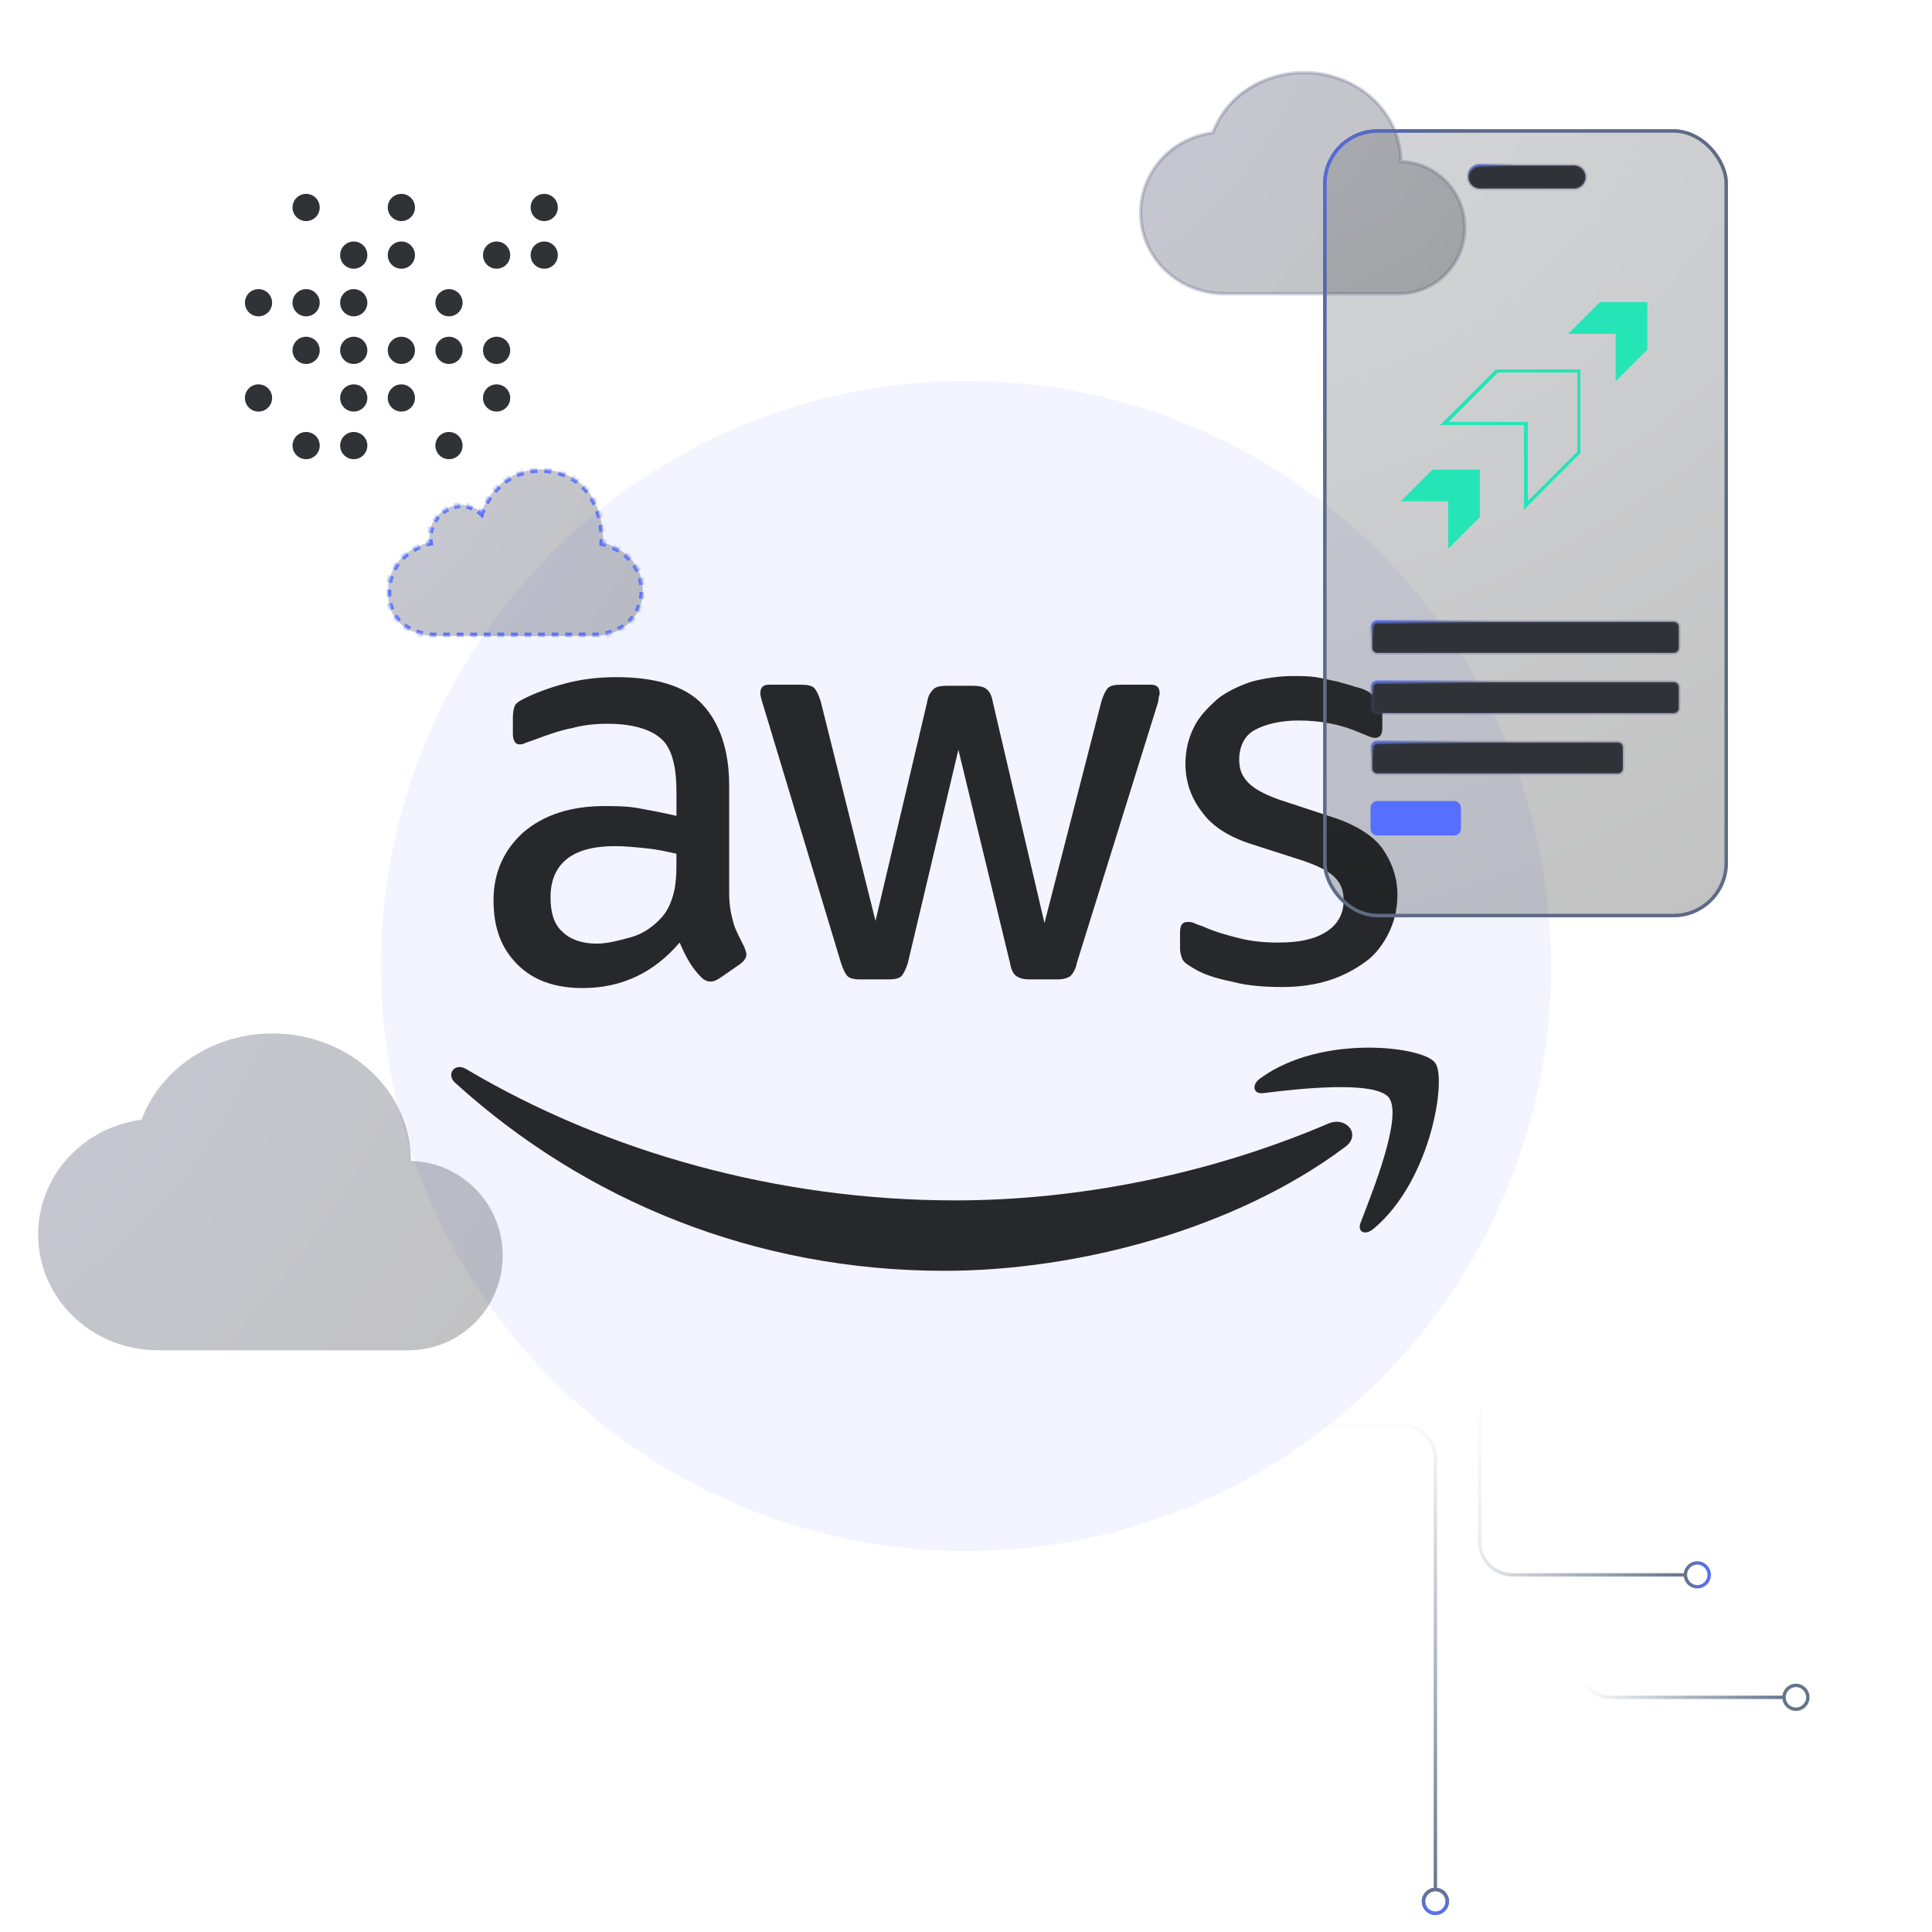
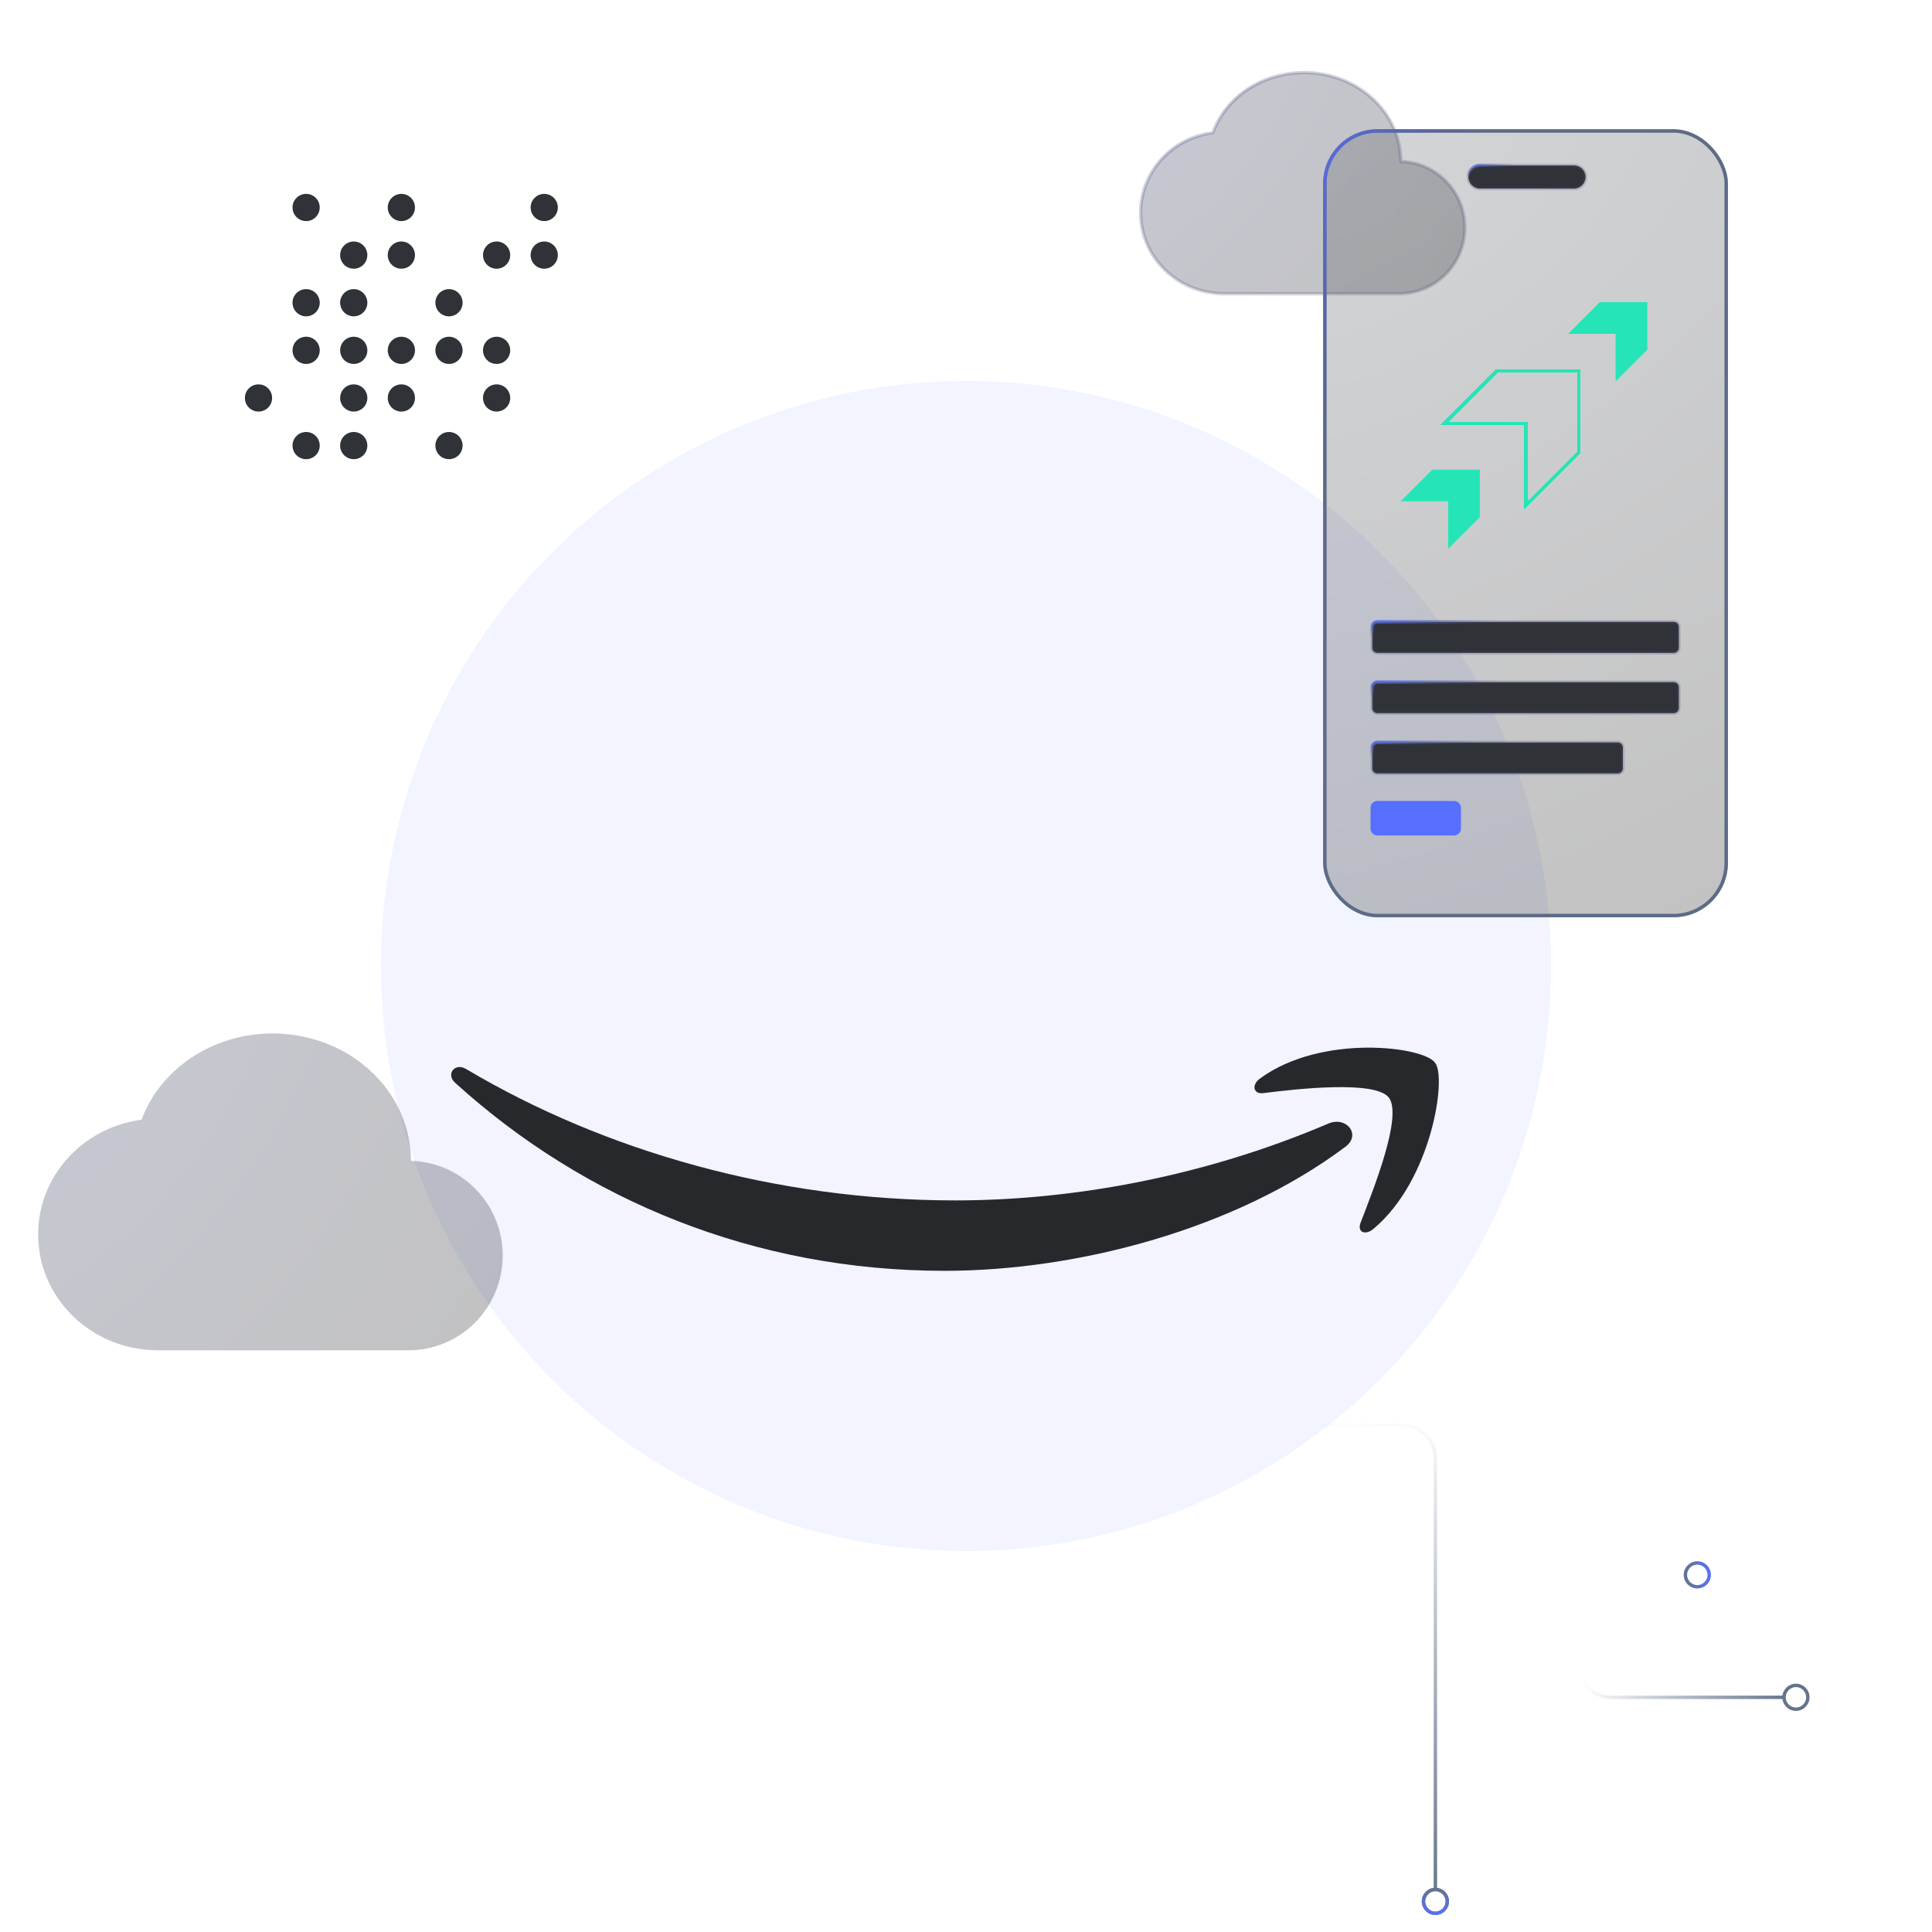
<svg xmlns="http://www.w3.org/2000/svg" width="568" height="568" viewBox="0 0 568 568" fill="none">
  <g clip-path="url(#clip0_72_183)">
    <g opacity="0.08" filter="url(#filter0_f_72_183)">
      <circle cx="284" cy="284" r="172" fill="#576FFF" />
    </g>
    <g clip-path="url(#clip1_72_183)">
-       <path d="M351.043 284.758C353.575 286.352 357.366 287.627 362.115 288.583C366.863 289.858 371.92 290.176 376.985 290.176C382.051 290.176 386.474 289.539 390.59 288.264C394.706 286.989 398.179 285.077 401.345 282.846C404.511 280.615 406.727 277.427 408.302 274.249C409.885 271.061 410.834 267.245 410.834 263.102C410.834 258.002 409.251 253.549 406.402 249.405C403.553 245.58 398.496 242.402 391.531 240.171L377.927 235.708C372.861 234.115 369.071 232.202 367.171 230.29C365.272 228.378 364.322 226.465 364.322 223.287C364.322 219.462 365.905 216.283 368.754 214.69C371.603 213.096 376.027 211.821 381.726 211.821C388.682 211.821 394.697 213.096 400.387 215.646C401.97 216.283 403.236 216.921 404.186 216.921C405.769 216.921 406.402 215.964 406.402 213.733V209.271C406.402 207.996 406.086 206.721 405.452 206.084C404.819 205.446 403.869 204.49 402.603 203.534C401.653 202.897 400.07 202.259 398.487 201.94C396.905 201.303 395.005 200.984 393.106 200.347C391.206 200.028 388.99 199.391 386.782 199.072C384.566 198.753 382.35 198.753 380.143 198.753C376.027 198.753 371.92 199.391 368.121 200.347C364.322 201.622 360.848 203.215 357.999 205.446C355.15 207.996 352.617 210.546 351.043 213.725C349.46 216.912 348.51 220.409 348.51 224.553C348.51 229.653 350.093 234.425 353.259 238.568C356.425 243.031 361.481 246.209 368.763 248.44L382.684 252.902C387.433 254.496 390.59 256.09 392.49 258.002C394.389 259.915 395.022 262.146 395.022 264.687C395.022 268.512 393.439 271.69 389.957 273.921C386.474 276.152 382.051 277.109 375.719 277.109C371.92 277.109 368.13 276.79 364.331 275.834C360.532 274.878 357.058 273.921 353.575 272.328C352.626 272.009 351.676 271.69 351.043 271.372C350.409 271.053 349.776 271.053 349.143 271.053C347.56 271.053 346.927 272.009 346.927 274.24V279.021C346.927 279.977 347.244 280.933 347.56 281.89C348.193 283.164 349.46 283.802 351.043 284.758ZM187.796 237.621C184.314 236.983 180.84 236.983 177.674 236.983C167.869 236.983 159.963 239.533 153.948 244.624C148.249 249.724 145.092 256.409 145.092 264.687C145.092 272.646 147.308 278.702 152.048 283.475C156.797 288.255 163.12 290.478 171.343 290.478C182.731 290.478 192.22 286.016 199.818 277.1C200.768 279.331 201.718 281.243 202.667 282.837C203.617 284.431 204.883 286.024 206.15 287.299C207.1 288.255 208.049 288.574 208.999 288.574C209.632 288.574 210.582 288.255 211.532 287.618L217.538 283.475C218.805 282.518 219.438 281.562 219.438 280.606C219.438 279.969 219.121 279.331 218.805 278.375C217.538 275.825 216.272 273.594 215.639 271.372C215.006 269.14 214.372 266.272 214.372 262.774V230.927C214.372 220.418 211.523 212.458 206.466 207.04C201.401 201.622 192.545 199.08 181.157 199.08C175.775 199.08 170.718 199.718 165.969 200.993C161.22 202.268 157.113 203.861 153.948 205.455C152.681 206.093 151.732 206.73 151.415 207.367C151.098 208.005 150.782 209.28 150.782 210.873V215.654C150.782 217.567 151.415 218.842 152.681 218.842C152.998 218.842 153.631 218.842 154.264 218.523C154.897 218.204 156.164 217.885 157.747 217.248C161.229 215.973 164.703 214.698 168.185 214.061C171.668 213.105 175.142 212.786 178.624 212.786C185.897 212.786 191.279 214.379 194.445 217.248C197.611 220.117 198.877 225.526 198.877 232.857V239.86C194.753 238.896 191.279 238.258 187.796 237.621ZM198.868 254.823C198.868 258.011 198.552 260.871 197.919 263.102C197.285 265.333 196.336 267.564 194.753 269.468C192.22 272.336 189.054 274.567 185.58 275.515C182.098 276.471 178.624 277.427 175.458 277.427C171.026 277.427 167.552 276.152 165.336 273.921C162.803 271.69 161.854 268.184 161.854 263.731C161.854 258.95 163.437 255.134 166.602 252.584C169.768 250.034 174.508 248.759 180.84 248.759C183.689 248.759 186.847 249.078 190.013 249.396C193.178 249.715 196.019 250.353 198.868 250.99V254.823ZM247.271 283.164C247.905 285.077 248.538 286.352 249.171 286.989C249.804 287.627 251.07 287.945 252.97 287.945H261.193C263.092 287.945 264.358 287.627 264.992 286.989C265.625 286.352 266.258 285.077 266.891 283.164L281.762 220.418L296.95 283.164C297.266 285.077 297.899 286.352 298.849 286.989C299.799 287.627 301.065 287.945 302.648 287.945H310.871C312.454 287.945 313.72 287.627 314.67 286.989C315.303 286.352 316.253 285.077 316.569 283.164L339.979 207.996C340.296 207.04 340.612 206.084 340.612 205.446C340.612 204.809 340.929 204.49 340.929 203.853C340.929 202.259 340.296 201.303 338.396 201.303H329.541C327.641 201.303 326.375 201.622 325.742 202.259C325.108 202.897 324.475 204.172 323.842 206.084L307.072 271.372L291.884 206.403C291.568 204.49 290.934 203.215 289.985 202.578C289.352 201.94 287.769 201.622 286.186 201.622H278.28C276.38 201.622 275.114 201.94 274.481 202.578C273.847 203.215 272.898 204.172 272.581 206.403L257.394 270.743L241.256 206.084C240.623 204.172 239.99 202.897 239.357 202.259C238.724 201.622 237.457 201.303 235.558 201.303H226.069C224.486 201.303 223.536 201.94 223.536 203.853C223.536 204.49 223.853 205.765 224.486 207.678C224.495 207.686 247.271 283.164 247.271 283.164Z" fill="#27282B" />
      <path d="M390.582 330.302C354.833 345.592 316.236 352.914 280.804 352.914C228.602 352.914 177.991 338.58 137.177 314.374C133.695 312.143 130.854 315.968 134.012 318.517C171.976 352.914 221.953 373.614 277.638 373.614C317.185 373.614 363.372 361.193 395.322 337.305C400.396 333.808 395.964 328.071 390.582 330.302Z" fill="#27282B" />
      <path d="M370.657 316.924C367.808 318.836 368.441 321.705 371.29 321.386C381.412 320.111 404.189 317.561 408.305 322.661C412.421 328.079 403.873 349.417 400.082 359.289C398.816 362.157 401.349 363.432 403.881 361.201C420.968 346.867 425.392 316.614 421.909 312.47C418.744 307.689 388.694 303.865 370.657 316.924Z" fill="#27282B" />
    </g>
    <g clip-path="url(#clip2_72_183)">
      <path d="M67.332 305.727C80.96 301.586 95.984 304.336 106.817 313.028C115.422 319.907 120.401 329.703 120.798 339.972L120.817 341.288L121.382 341.307C135.661 341.971 147.103 353.481 147.767 367.816L147.792 369.126C147.792 384.07 136.09 396.269 121.376 396.952L120.072 396.983H46.33L44.951 396.934C26.699 396.251 11.942 382.04 11.24 364.259L11.209 362.918C11.209 345.864 24.122 331.814 40.91 329.288L41.617 329.188L42.052 328.064C46.168 318.007 54.816 310.023 65.824 306.224L67.338 305.727H67.332Z" fill="url(#paint0_radial_72_183)" fill-opacity="0.25" />
    </g>
    <g clip-path="url(#clip3_72_183)">
      <path d="M374.507 22.655C384.019 19.765 394.506 21.684 402.067 27.751C408.073 32.552 411.549 39.39 411.826 46.558L411.839 47.476L412.233 47.489C422.2 47.953 430.186 55.987 430.65 65.993L430.667 66.907C430.667 77.337 422.499 85.852 412.229 86.329L411.319 86.351H359.848L358.886 86.316C346.146 85.839 335.845 75.92 335.356 63.51L335.334 62.574C335.334 50.67 344.347 40.864 356.065 39.1L356.559 39.031L356.862 38.246C359.735 31.226 365.771 25.654 373.454 23.002L374.512 22.655H374.507Z" fill="url(#paint1_radial_72_183)" fill-opacity="0.25" stroke="url(#paint2_linear_72_183)" stroke-linecap="round" stroke-linejoin="round" />
    </g>
    <g filter="url(#filter1_b_72_183)">
      <rect x="389" y="38" width="119" height="231.67" rx="16" fill="url(#paint3_radial_72_183)" fill-opacity="0.25" />
      <rect x="389.5" y="38.5" width="118" height="230.67" rx="15.5" stroke="#64748B" />
    </g>
    <g filter="url(#filter2_b_72_183)">
      <rect x="389.5" y="38.5" width="118" height="230.67" rx="15.5" stroke="url(#paint4_linear_72_183)" />
    </g>
    <path d="M431.699 52.041C431.699 50.163 433.222 48.641 435.099 48.641H462.746C464.624 48.641 466.146 50.163 466.146 52.041C466.146 53.919 464.624 55.441 462.746 55.441H435.099C433.222 55.441 431.699 53.919 431.699 52.041Z" fill="#2F3237" stroke="url(#paint5_linear_72_183)" />
    <path d="M403.426 202.043C403.426 201.214 404.097 200.543 404.926 200.543H492.075C492.903 200.543 493.575 201.214 493.575 202.043V208.17C493.575 208.999 492.903 209.67 492.075 209.67H404.926C404.097 209.67 403.426 208.999 403.426 208.17V202.043Z" fill="#2F3237" stroke="url(#paint6_linear_72_183)" />
    <path d="M403.426 184.319C403.426 183.491 404.097 182.819 404.926 182.819H492.075C492.903 182.819 493.575 183.491 493.575 184.319V190.447C493.575 191.275 492.903 191.947 492.075 191.947H404.926C404.097 191.947 403.426 191.275 403.426 190.447V184.319Z" fill="#2F3237" stroke="url(#paint7_linear_72_183)" />
    <path d="M403.426 219.766C403.426 218.938 404.097 218.266 404.926 218.266H475.617C476.446 218.266 477.117 218.938 477.117 219.766V225.894C477.117 226.722 476.446 227.394 475.617 227.394H404.926C404.097 227.394 403.426 226.722 403.426 225.894V219.766Z" fill="#2F3237" stroke="url(#paint8_linear_72_183)" />
    <path d="M402.926 237.489C402.926 236.385 403.821 235.489 404.926 235.489H427.511C428.615 235.489 429.511 236.385 429.511 237.489V243.617C429.511 244.722 428.615 245.617 427.511 245.617H404.926C403.821 245.617 402.926 244.722 402.926 243.617V237.489Z" fill="#576FFF" />
    <g filter="url(#filter3_d_72_183)">
      <path d="M464.102 129.034L448.63 144.505L448.63 121.005L448.63 120.505L448.13 120.505L424.631 120.505L440.102 105.034L464.102 105.034L464.102 129.034Z" stroke="#25E5B7" shape-rendering="crispEdges" />
    </g>
    <g filter="url(#filter4_d_72_183)">
      <path d="M461.021 94.15L470.331 84.84L484.296 84.84L484.296 98.805L474.986 108.115L474.986 94.15L461.021 94.15Z" fill="#25E5B7" />
    </g>
    <g filter="url(#filter5_d_72_183)">
      <path d="M411.787 143.384L421.097 134.075L435.061 134.075L435.061 148.039L425.752 157.349L425.752 143.384L411.787 143.384Z" fill="#25E5B7" />
    </g>
    <circle cx="90" cy="61" r="4" fill="#2F3237" />
    <circle cx="118" cy="61" r="4" fill="#2F3237" />
    <circle cx="160" cy="61" r="4" fill="#2F3237" />
-     <circle cx="76" cy="89" r="4" fill="#2F3237" />
    <circle cx="90" cy="89" r="4" fill="#2F3237" />
    <circle cx="76" cy="117" r="4" fill="#2F3237" />
    <circle cx="104" cy="89" r="4" fill="#2F3237" />
    <circle cx="90" cy="103" r="4" fill="#2F3237" />
    <circle cx="90" cy="131" r="4" fill="#2F3237" />
    <circle cx="132" cy="89" r="4" fill="#2F3237" />
    <circle cx="104" cy="75" r="4" fill="#2F3237" />
    <circle cx="104" cy="103" r="4" fill="#2F3237" />
    <circle cx="104" cy="117" r="4" fill="#2F3237" />
    <circle cx="104" cy="131" r="4" fill="#2F3237" />
    <circle cx="118" cy="75" r="4" fill="#2F3237" />
    <circle cx="118" cy="103" r="4" fill="#2F3237" />
    <circle cx="118" cy="117" r="4" fill="#2F3237" />
    <circle cx="132" cy="103" r="4" fill="#2F3237" />
    <circle cx="132" cy="131" r="4" fill="#2F3237" />
    <circle cx="146" cy="75" r="4" fill="#2F3237" />
    <circle cx="146" cy="103" r="4" fill="#2F3237" />
    <circle cx="146" cy="117" r="4" fill="#2F3237" />
    <circle cx="160" cy="75" r="4" fill="#2F3237" />
    <path d="M464 466L464 489.29C464 494.653 468.347 499 473.71 499L524 499" stroke="url(#paint9_linear_72_183)" stroke-linecap="round" />
    <circle cx="4" cy="4" r="3.5" transform="matrix(4.37114e-08 -1 -1 -4.37114e-08 532 503)" stroke="#64748B" />
-     <path d="M435 397L435 453.29C435 458.653 439.347 463 444.71 463L495 463" stroke="url(#paint10_linear_72_183)" stroke-linecap="round" />
    <circle cx="4" cy="4" r="3.5" transform="matrix(4.37114e-08 -1 -1 -4.37114e-08 503 467)" stroke="url(#paint11_linear_72_183)" />
    <path d="M389 419H412.29C417.653 419 422 423.347 422 428.71V555" stroke="url(#paint12_linear_72_183)" stroke-linecap="round" />
    <circle cx="422" cy="559" r="3.5" transform="rotate(180 422 559)" stroke="#64748B" />
    <circle cx="422" cy="559" r="3.5" transform="rotate(180 422 559)" stroke="url(#paint13_linear_72_183)" />
-     <path d="M175.152 187C175.152 187 187.262 187.013 188.962 175.124C189.772 162.122 177.256 159.56 177.256 159.56C177.256 159.56 178.679 140.313 161.106 138.118C146.045 136.575 141.461 150.62 141.461 150.62C141.461 150.62 136.924 146.244 130.77 149.819C125.261 153.231 126.236 159.478 126.236 159.478C126.236 159.478 114 161.865 114 174.377C114.274 186.875 127.289 187 127.289 187" fill="url(#paint14_radial_72_183)" fill-opacity="0.25" />
    <mask id="path-49-inside-1_72_183" fill="white">
-       <path d="M175.152 187C175.152 187 187.262 187.013 188.962 175.124C189.772 162.122 177.256 159.56 177.256 159.56C177.256 159.56 178.679 140.313 161.106 138.118C146.045 136.575 141.461 150.62 141.461 150.62C141.461 150.62 136.924 146.244 130.77 149.819C125.261 153.231 126.236 159.478 126.236 159.478C126.236 159.478 114 161.865 114 174.377C114.274 186.875 127.289 187 127.289 187" />
-     </mask>
+       </mask>
    <path d="M175.152 187L175.152 186.5H175.152V187ZM188.962 175.124L189.457 175.194L189.46 175.175L189.461 175.155L188.962 175.124ZM177.256 159.56L176.757 159.523L176.724 159.961L177.155 160.05L177.256 159.56ZM161.106 138.118L161.168 137.622L161.157 137.621L161.106 138.118ZM141.461 150.62L141.114 150.98L141.689 151.534L141.937 150.775L141.461 150.62ZM130.77 149.819L130.519 149.386L130.507 149.394L130.77 149.819ZM126.236 159.478L126.331 159.969L126.804 159.877L126.73 159.401L126.236 159.478ZM114 174.377H113.5L113.5 174.388L114 174.377ZM127.289 187L127.284 187.5H127.289V187ZM175.152 186.5H174.154V187.5H175.152V186.5ZM172.16 186.5H170.166V187.5H172.16V186.5ZM168.172 186.5H166.177V187.5H168.172V186.5ZM164.183 186.5H162.189V187.5H164.183V186.5ZM160.194 186.5H158.2V187.5H160.194V186.5ZM156.206 186.5H154.212V187.5H156.206V186.5ZM152.217 186.5H150.223V187.5H152.217V186.5ZM148.229 186.5H146.234V187.5H148.229V186.5ZM144.24 186.5H142.246V187.5H144.24V186.5ZM140.252 186.5H138.257V187.5H140.252V186.5ZM136.263 186.5H134.269V187.5H136.263V186.5ZM132.274 186.5H130.28V187.5H132.274V186.5ZM128.286 186.5H127.289V187.5H128.286V186.5ZM127.289 187C127.293 186.5 127.294 186.5 127.294 186.5C127.294 186.5 127.294 186.5 127.294 186.5C127.294 186.5 127.294 186.5 127.294 186.5C127.294 186.5 127.294 186.5 127.294 186.5C127.294 186.5 127.294 186.5 127.294 186.5C127.293 186.5 127.293 186.5 127.292 186.5C127.29 186.5 127.286 186.5 127.281 186.5C127.271 186.5 127.256 186.499 127.235 186.499C127.193 186.497 127.13 186.495 127.047 186.49C126.881 186.481 126.637 186.464 126.33 186.431L126.222 187.425C126.548 187.46 126.81 187.479 126.992 187.489C127.083 187.494 127.155 187.497 127.204 187.498C127.228 187.499 127.248 187.499 127.261 187.5C127.268 187.5 127.273 187.5 127.277 187.5C127.279 187.5 127.28 187.5 127.281 187.5C127.282 187.5 127.283 187.5 127.283 187.5C127.283 187.5 127.283 187.5 127.283 187.5C127.284 187.5 127.284 187.5 127.284 187.5C127.284 187.5 127.284 187.5 127.284 187.5C127.284 187.5 127.284 187.5 127.289 187ZM124.367 186.101C123.777 185.967 123.133 185.788 122.464 185.551L122.129 186.493C122.84 186.745 123.523 186.934 124.145 187.076L124.367 186.101ZM120.651 184.768C120.085 184.475 119.522 184.134 118.981 183.736L118.389 184.541C118.976 184.973 119.584 185.342 120.192 185.656L120.651 184.768ZM117.516 182.445C117.083 181.988 116.68 181.48 116.317 180.914L115.475 181.453C115.873 182.074 116.315 182.632 116.789 183.133L117.516 182.445ZM115.423 179.179C115.191 178.605 114.995 177.984 114.844 177.311L113.868 177.53C114.031 178.255 114.243 178.929 114.496 179.555L115.423 179.179ZM114.551 175.36C114.525 175.038 114.507 174.707 114.5 174.366L113.5 174.388C113.508 174.749 113.526 175.1 113.554 175.442L114.551 175.36ZM114.5 174.377C114.5 174.029 114.51 173.689 114.529 173.358L113.53 173.301C113.51 173.652 113.5 174.011 113.5 174.377H114.5ZM114.769 171.344C114.897 170.653 115.068 170.003 115.274 169.392L114.327 169.072C114.105 169.728 113.922 170.424 113.785 171.162L114.769 171.344ZM116.062 167.536C116.382 166.92 116.74 166.352 117.125 165.828L116.32 165.236C115.905 165.8 115.519 166.412 115.175 167.075L116.062 167.536ZM118.439 164.299C118.93 163.805 119.443 163.364 119.962 162.97L119.356 162.174C118.805 162.593 118.257 163.065 117.73 163.593L118.439 164.299ZM121.651 161.846C122.286 161.478 122.902 161.175 123.467 160.928L123.067 160.012C122.471 160.272 121.821 160.592 121.15 160.981L121.651 161.846ZM125.376 160.221C125.679 160.129 125.921 160.065 126.086 160.025C126.169 160.005 126.232 159.99 126.273 159.981C126.294 159.977 126.309 159.974 126.319 159.972C126.324 159.971 126.328 159.97 126.33 159.97C126.331 159.969 126.331 159.969 126.332 159.969C126.332 159.969 126.332 159.969 126.332 159.969C126.332 159.969 126.332 159.969 126.332 159.969C126.332 159.969 126.331 159.969 126.331 159.969C126.331 159.969 126.331 159.969 126.331 159.969C126.331 159.969 126.331 159.969 126.236 159.478C126.14 158.988 126.14 158.988 126.14 158.988C126.14 158.988 126.14 158.988 126.14 158.988C126.14 158.988 126.14 158.988 126.139 158.988C126.139 158.988 126.139 158.988 126.139 158.988C126.139 158.988 126.138 158.988 126.137 158.988C126.136 158.988 126.135 158.989 126.133 158.989C126.129 158.99 126.124 158.991 126.117 158.992C126.103 158.995 126.084 158.999 126.06 159.004C126.01 159.015 125.939 159.031 125.849 159.054C125.667 159.098 125.407 159.166 125.085 159.265L125.376 160.221ZM126.236 159.478C126.73 159.401 126.73 159.401 126.73 159.401C126.73 159.401 126.73 159.402 126.73 159.402C126.73 159.402 126.73 159.402 126.73 159.402C126.73 159.402 126.73 159.402 126.73 159.402C126.73 159.402 126.73 159.402 126.73 159.402C126.73 159.402 126.73 159.402 126.73 159.401C126.729 159.399 126.729 159.396 126.728 159.392C126.727 159.384 126.725 159.37 126.723 159.352C126.718 159.315 126.712 159.258 126.705 159.183C126.691 159.034 126.675 158.813 126.671 158.536L125.671 158.553C125.676 158.858 125.693 159.104 125.709 159.276C125.717 159.362 125.725 159.43 125.731 159.477C125.734 159.5 125.736 159.519 125.738 159.532C125.739 159.539 125.74 159.544 125.74 159.548C125.741 159.55 125.741 159.551 125.741 159.553C125.741 159.553 125.741 159.554 125.741 159.554C125.741 159.555 125.741 159.555 125.741 159.555C125.741 159.555 125.741 159.555 125.742 159.555C125.742 159.555 125.742 159.555 125.742 159.555C125.742 159.555 125.742 159.555 126.236 159.478ZM126.792 156.745C126.875 156.205 127.007 155.616 127.214 155.008L126.267 154.686C126.039 155.356 125.894 156.004 125.804 156.594L126.792 156.745ZM127.946 153.387C128.228 152.898 128.57 152.414 128.985 151.949L128.239 151.284C127.776 151.802 127.394 152.342 127.08 152.887L127.946 153.387ZM130.294 150.749C130.525 150.575 130.771 150.406 131.034 150.244L130.507 149.394C130.219 149.572 129.948 149.758 129.692 149.95L130.294 150.749ZM131.022 150.251C131.297 150.091 131.568 149.948 131.835 149.821L131.404 148.918C131.112 149.058 130.817 149.213 130.519 149.386L131.022 150.251ZM133.538 149.191C134.163 149.027 134.758 148.943 135.321 148.921L135.28 147.921C134.647 147.947 133.979 148.041 133.284 148.224L133.538 149.191ZM137.113 149.05C137.754 149.17 138.334 149.358 138.84 149.572L139.229 148.651C138.665 148.413 138.017 148.202 137.297 148.067L137.113 149.05ZM140.428 150.441C140.657 150.6 140.832 150.738 140.949 150.835C141.007 150.884 141.05 150.922 141.078 150.947C141.092 150.959 141.102 150.968 141.108 150.974C141.111 150.977 141.113 150.979 141.114 150.98C141.115 150.98 141.115 150.981 141.115 150.981C141.115 150.981 141.115 150.981 141.115 150.98C141.115 150.98 141.115 150.98 141.115 150.98C141.115 150.98 141.115 150.98 141.115 150.98C141.115 150.98 141.114 150.98 141.114 150.98C141.114 150.98 141.114 150.98 141.461 150.62C141.809 150.26 141.809 150.26 141.809 150.26C141.808 150.26 141.808 150.26 141.808 150.26C141.808 150.26 141.808 150.26 141.808 150.26C141.808 150.26 141.808 150.259 141.808 150.259C141.807 150.259 141.807 150.259 141.806 150.258C141.805 150.257 141.804 150.256 141.803 150.254C141.799 150.251 141.795 150.248 141.79 150.243C141.78 150.233 141.766 150.22 141.747 150.203C141.71 150.17 141.657 150.124 141.589 150.067C141.452 149.953 141.253 149.796 140.996 149.619L140.428 150.441ZM141.461 150.62C141.937 150.775 141.937 150.775 141.937 150.775C141.937 150.775 141.937 150.775 141.937 150.775C141.937 150.775 141.937 150.775 141.937 150.775C141.937 150.775 141.937 150.775 141.937 150.776C141.937 150.776 141.937 150.775 141.937 150.775C141.937 150.775 141.937 150.774 141.937 150.773C141.938 150.771 141.939 150.768 141.941 150.763C141.944 150.754 141.949 150.739 141.956 150.718C141.97 150.678 141.992 150.617 142.022 150.537C142.082 150.377 142.175 150.142 142.303 149.847L141.385 149.449C141.25 149.76 141.151 150.011 141.086 150.186C141.053 150.273 141.029 150.341 141.012 150.388C141.004 150.412 140.998 150.43 140.993 150.443C140.991 150.45 140.99 150.455 140.988 150.458C140.988 150.46 140.987 150.462 140.987 150.463C140.987 150.463 140.987 150.464 140.986 150.464C140.986 150.464 140.986 150.464 140.986 150.465C140.986 150.465 140.986 150.465 140.986 150.465C140.986 150.465 140.986 150.465 140.986 150.465C140.986 150.465 140.986 150.465 141.461 150.62ZM143.214 148.014C143.516 147.475 143.876 146.886 144.3 146.274L143.478 145.705C143.034 146.345 142.657 146.962 142.342 147.526L143.214 148.014ZM145.548 144.646C145.973 144.146 146.44 143.647 146.952 143.161L146.264 142.436C145.724 142.948 145.233 143.474 144.786 143.998L145.548 144.646ZM148.511 141.841C149.04 141.444 149.605 141.067 150.21 140.718L149.711 139.852C149.069 140.221 148.47 140.621 147.91 141.042L148.511 141.841ZM152.033 139.815C152.64 139.56 153.281 139.335 153.955 139.147L153.686 138.183C152.971 138.383 152.291 138.622 151.646 138.893L152.033 139.815ZM155.949 138.717C156.597 138.617 157.272 138.549 157.977 138.518L157.934 137.519C157.193 137.551 156.481 137.623 155.796 137.728L155.949 138.717ZM160.026 138.534C160.363 138.553 160.706 138.58 161.055 138.616L161.157 137.621C160.793 137.584 160.435 137.555 160.082 137.535L160.026 138.534ZM161.044 138.615C161.399 138.659 161.746 138.71 162.085 138.769L162.254 137.783C161.9 137.722 161.538 137.669 161.168 137.622L161.044 138.615ZM164.106 139.218C164.8 139.411 165.455 139.634 166.074 139.885L166.45 138.958C165.795 138.692 165.103 138.457 164.373 138.255L164.106 139.218ZM167.933 140.775C168.551 141.122 169.125 141.499 169.66 141.901L170.261 141.102C169.691 140.673 169.079 140.271 168.421 139.903L167.933 140.775ZM171.219 143.249C171.716 143.742 172.17 144.26 172.583 144.795L173.374 144.184C172.935 143.616 172.453 143.065 171.923 142.539L171.219 143.249ZM173.743 146.506C174.101 147.111 174.418 147.727 174.698 148.347L175.61 147.935C175.315 147.284 174.981 146.635 174.603 145.996L173.743 146.506ZM175.458 150.283C175.687 150.962 175.878 151.634 176.036 152.287L177.008 152.052C176.844 151.373 176.645 150.672 176.406 149.964L175.458 150.283ZM176.444 154.334C176.563 155.084 176.642 155.785 176.694 156.414L177.69 156.332C177.637 155.68 177.555 154.954 177.432 154.177L176.444 154.334ZM176.783 158.507C176.784 158.833 176.777 159.09 176.77 159.264C176.767 159.351 176.763 159.417 176.761 159.461C176.76 159.482 176.759 159.499 176.758 159.509C176.757 159.514 176.757 159.518 176.757 159.521C176.757 159.522 176.757 159.522 176.757 159.523C176.757 159.523 176.757 159.523 176.757 159.523C176.757 159.523 176.757 159.523 176.757 159.523C176.757 159.523 176.757 159.523 176.757 159.523C176.757 159.523 176.757 159.523 176.757 159.523C176.757 159.523 176.757 159.523 177.256 159.56C177.754 159.597 177.754 159.597 177.754 159.597C177.754 159.597 177.754 159.597 177.754 159.597C177.754 159.597 177.754 159.596 177.754 159.596C177.754 159.596 177.754 159.596 177.754 159.596C177.754 159.596 177.754 159.595 177.754 159.595C177.754 159.594 177.755 159.592 177.755 159.59C177.755 159.587 177.755 159.581 177.756 159.575C177.757 159.562 177.758 159.542 177.759 159.518C177.762 159.468 177.766 159.396 177.769 159.303C177.777 159.117 177.784 158.847 177.783 158.505L176.783 158.507ZM177.256 159.56C177.155 160.05 177.155 160.05 177.155 160.05C177.155 160.05 177.155 160.05 177.155 160.05C177.155 160.05 177.155 160.05 177.155 160.05C177.155 160.05 177.155 160.05 177.155 160.05C177.155 160.05 177.155 160.05 177.155 160.05C177.155 160.05 177.156 160.05 177.157 160.05C177.159 160.05 177.163 160.051 177.168 160.052C177.178 160.054 177.193 160.058 177.214 160.063C177.257 160.072 177.321 160.088 177.405 160.109C177.572 160.152 177.818 160.219 178.125 160.317L178.428 159.364C178.101 159.26 177.837 159.187 177.652 159.14C177.56 159.117 177.488 159.099 177.438 159.088C177.412 159.082 177.393 159.078 177.379 159.075C177.372 159.073 177.367 159.072 177.363 159.072C177.361 159.071 177.36 159.071 177.358 159.071C177.358 159.07 177.357 159.07 177.357 159.07C177.357 159.07 177.356 159.07 177.356 159.07C177.356 159.07 177.356 159.07 177.356 159.07C177.356 159.07 177.356 159.07 177.356 159.07C177.356 159.07 177.356 159.07 177.256 159.56ZM180.057 161.065C180.629 161.326 181.249 161.646 181.885 162.035L182.407 161.182C181.732 160.77 181.076 160.431 180.472 160.155L180.057 161.065ZM183.572 163.224C184.086 163.641 184.592 164.108 185.071 164.63L185.807 163.953C185.292 163.392 184.751 162.892 184.202 162.447L183.572 163.224ZM186.333 166.243C186.697 166.793 187.029 167.39 187.318 168.037L188.231 167.629C187.919 166.931 187.561 166.286 187.168 165.692L186.333 166.243ZM188.002 169.97C188.172 170.602 188.303 171.274 188.388 171.988L189.381 171.87C189.29 171.109 189.15 170.39 188.968 169.711L188.002 169.97ZM188.5 174.053C188.497 174.391 188.485 174.738 188.463 175.093L189.461 175.155C189.485 174.782 189.497 174.417 189.5 174.06L188.5 174.053ZM188.467 175.053C188.42 175.381 188.365 175.699 188.303 176.008L189.283 176.207C189.349 175.879 189.408 175.541 189.457 175.194L188.467 175.053ZM187.801 177.869C187.584 178.502 187.332 179.088 187.051 179.629L187.938 180.09C188.243 179.504 188.515 178.872 188.747 178.193L187.801 177.869ZM186.036 181.25C185.643 181.777 185.218 182.252 184.773 182.678L185.465 183.4C185.949 182.937 186.41 182.421 186.838 181.848L186.036 181.25ZM183.292 183.887C182.749 184.263 182.194 184.585 181.639 184.861L182.085 185.756C182.679 185.461 183.276 185.114 183.861 184.709L183.292 183.887ZM179.861 185.606C179.204 185.834 178.574 186.004 178.001 186.131L178.216 187.107C178.823 186.973 179.49 186.793 180.189 186.551L179.861 185.606ZM176.089 186.44C175.79 186.471 175.552 186.486 175.391 186.493C175.31 186.497 175.249 186.498 175.208 186.499C175.188 186.5 175.173 186.5 175.164 186.5C175.159 186.5 175.156 186.5 175.154 186.5C175.153 186.5 175.152 186.5 175.152 186.5C175.152 186.5 175.152 186.5 175.152 186.5C175.152 186.5 175.152 186.5 175.152 186.5C175.152 186.5 175.152 186.5 175.152 186.5C175.152 186.5 175.152 186.5 175.152 186.5C175.152 186.5 175.152 186.5 175.152 187C175.151 187.5 175.151 187.5 175.151 187.5C175.151 187.5 175.151 187.5 175.151 187.5C175.151 187.5 175.151 187.5 175.151 187.5C175.152 187.5 175.152 187.5 175.152 187.5C175.152 187.5 175.153 187.5 175.153 187.5C175.155 187.5 175.156 187.5 175.158 187.5C175.162 187.5 175.167 187.5 175.174 187.5C175.187 187.5 175.205 187.499 175.23 187.499C175.278 187.498 175.347 187.496 175.436 187.492C175.614 187.484 175.871 187.468 176.19 187.435L176.089 186.44ZM175.152 187L175.153 186H175.152V187ZM188.962 175.124L189.952 175.265L189.958 175.226L189.96 175.186L188.962 175.124ZM177.256 159.56L176.258 159.486L176.193 160.363L177.055 160.54L177.256 159.56ZM161.106 138.118L161.23 137.126L161.219 137.125L161.208 137.124L161.106 138.118ZM141.461 150.62L140.767 151.34L141.917 152.449L142.412 150.93L141.461 150.62ZM130.77 149.819L130.268 148.954L130.256 148.961L130.244 148.969L130.77 149.819ZM126.236 159.478L126.427 160.46L127.372 160.276L127.224 159.324L126.236 159.478ZM114 174.377H113V174.388L113 174.399L114 174.377ZM127.289 187L127.279 188H127.289V187ZM175.152 186H174.154V188H175.152V186ZM172.16 186H170.166V188H172.16V186ZM168.172 186H166.177V188H168.172V186ZM164.183 186H162.189V188H164.183V186ZM160.194 186H158.2V188H160.194V186ZM156.206 186H154.212V188H156.206V186ZM152.217 186H150.223V188H152.217V186ZM148.229 186H146.234V188H148.229V186ZM144.24 186H142.246V188H144.24V186ZM140.252 186H138.257V188H140.252V186ZM136.263 186H134.269V188H136.263V186ZM132.274 186H130.28V188H132.274V186ZM128.286 186H127.289V188H128.286V186ZM127.289 187C127.298 186 127.298 186 127.298 186C127.298 186 127.299 186 127.299 186C127.299 186 127.299 186 127.299 186C127.299 186 127.299 186 127.299 186C127.3 186 127.3 186 127.3 186C127.3 186 127.3 186 127.299 186C127.298 186 127.295 186 127.291 186C127.283 186 127.269 185.999 127.25 185.999C127.212 185.998 127.153 185.995 127.074 185.991C126.916 185.982 126.681 185.966 126.384 185.934L126.169 187.922C126.504 187.958 126.775 187.978 126.965 187.988C127.06 187.993 127.135 187.996 127.188 187.998C127.215 187.999 127.236 187.999 127.251 188C127.259 188 127.265 188 127.269 188C127.272 188 127.274 188 127.275 188C127.276 188 127.277 188 127.277 188C127.278 188 127.278 188 127.278 188C127.278 188 127.279 188 127.279 188C127.279 188 127.279 188 127.279 188C127.279 188 127.279 188 127.289 187ZM124.478 185.613C123.905 185.483 123.279 185.31 122.632 185.08L121.962 186.964C122.693 187.224 123.395 187.418 124.035 187.563L124.478 185.613ZM120.881 184.324C120.335 184.042 119.795 183.714 119.278 183.333L118.092 184.944C118.703 185.393 119.333 185.775 119.962 186.101L120.881 184.324ZM117.879 182.101C117.467 181.667 117.083 181.183 116.739 180.645L115.054 181.723C115.469 182.372 115.932 182.954 116.426 183.477L117.879 182.101ZM115.887 178.992C115.664 178.443 115.477 177.848 115.332 177.202L113.38 177.639C113.549 178.39 113.769 179.09 114.033 179.743L115.887 178.992ZM115.049 175.319C115.024 175.008 115.007 174.687 115 174.355L113 174.399C113.008 174.769 113.027 175.13 113.056 175.482L115.049 175.319ZM115 174.377C115 174.039 115.009 173.708 115.028 173.386L113.031 173.273C113.011 173.633 113 174.001 113 174.377H115ZM115.26 171.435C115.384 170.767 115.549 170.14 115.748 169.552L113.853 168.912C113.624 169.591 113.435 170.31 113.294 171.071L115.26 171.435ZM116.506 167.766C116.813 167.174 117.157 166.628 117.528 166.124L115.917 164.939C115.487 165.523 115.088 166.157 114.731 166.845L116.506 167.766ZM118.793 164.652C119.267 164.176 119.762 163.749 120.264 163.368L119.054 161.776C118.485 162.208 117.92 162.694 117.376 163.24L118.793 164.652ZM121.902 162.279C122.519 161.921 123.117 161.627 123.667 161.387L122.867 159.554C122.256 159.82 121.589 160.149 120.899 160.549L121.902 162.279ZM125.521 160.7C125.815 160.61 126.048 160.549 126.205 160.511C126.283 160.492 126.342 160.478 126.38 160.47C126.399 160.466 126.412 160.463 126.42 160.461C126.424 160.46 126.427 160.46 126.428 160.46C126.429 160.46 126.429 160.46 126.429 160.46C126.428 160.46 126.428 160.46 126.428 160.46C126.428 160.46 126.428 160.46 126.428 160.46C126.428 160.46 126.427 160.46 126.427 160.46C126.427 160.46 126.427 160.46 126.427 160.46C126.427 160.46 126.427 160.46 126.236 159.478C126.044 158.497 126.044 158.497 126.044 158.497C126.044 158.497 126.044 158.497 126.044 158.497C126.044 158.497 126.044 158.497 126.043 158.497C126.043 158.497 126.043 158.497 126.043 158.497C126.042 158.497 126.041 158.497 126.04 158.498C126.039 158.498 126.037 158.498 126.034 158.499C126.03 158.5 126.023 158.501 126.016 158.503C126 158.506 125.979 158.51 125.953 158.516C125.9 158.528 125.825 158.545 125.73 158.568C125.54 158.614 125.271 158.685 124.939 158.786L125.521 160.7ZM126.236 159.478C127.224 159.324 127.224 159.324 127.224 159.325C127.224 159.325 127.224 159.325 127.224 159.325C127.224 159.325 127.224 159.325 127.224 159.325C127.224 159.325 127.224 159.326 127.224 159.326C127.224 159.326 127.224 159.327 127.224 159.327C127.224 159.327 127.224 159.327 127.224 159.327C127.224 159.327 127.224 159.325 127.223 159.322C127.223 159.316 127.221 159.305 127.219 159.289C127.215 159.258 127.209 159.206 127.203 159.137C127.19 158.999 127.175 158.791 127.171 158.527L125.171 158.562C125.176 158.881 125.194 159.139 125.211 159.323C125.22 159.414 125.228 159.487 125.235 159.539C125.238 159.565 125.241 159.586 125.243 159.602C125.244 159.61 125.245 159.616 125.246 159.621C125.246 159.624 125.247 159.626 125.247 159.628C125.247 159.629 125.247 159.63 125.247 159.63C125.247 159.631 125.247 159.631 125.247 159.632C125.247 159.632 125.247 159.632 125.247 159.632C125.247 159.632 125.247 159.632 125.247 159.632C125.247 159.632 125.248 159.632 126.236 159.478ZM127.286 156.821C127.365 156.305 127.491 155.745 127.687 155.169L125.794 154.525C125.555 155.227 125.403 155.903 125.309 156.519L127.286 156.821ZM128.379 153.637C128.645 153.176 128.967 152.72 129.358 152.282L127.866 150.951C127.379 151.496 126.977 152.065 126.647 152.637L128.379 153.637ZM130.594 151.149C130.813 150.984 131.047 150.823 131.297 150.669L130.244 148.969C129.943 149.155 129.66 149.349 129.392 149.551L130.594 151.149ZM131.273 150.683C131.536 150.53 131.796 150.394 132.05 150.272L131.189 148.467C130.885 148.612 130.578 148.774 130.268 148.954L131.273 150.683ZM133.666 149.675C134.254 149.52 134.814 149.442 135.341 149.42L135.26 147.422C134.591 147.449 133.888 147.548 133.157 147.74L133.666 149.675ZM137.022 149.542C137.623 149.654 138.168 149.831 138.646 150.033L139.423 148.19C138.83 147.94 138.148 147.718 137.389 147.576L137.022 149.542ZM140.143 150.853C140.359 151.002 140.523 151.131 140.629 151.219C140.682 151.263 140.72 151.297 140.744 151.318C140.755 151.329 140.763 151.336 140.767 151.34C140.769 151.342 140.77 151.343 140.77 151.343C140.77 151.343 140.77 151.342 140.769 151.342C140.769 151.342 140.769 151.341 140.769 151.341C140.768 151.341 140.768 151.341 140.768 151.34C140.768 151.34 140.768 151.34 140.768 151.34C140.768 151.34 140.767 151.34 140.767 151.34C140.767 151.34 140.767 151.34 141.461 150.62C142.156 149.9 142.156 149.9 142.156 149.9C142.156 149.9 142.155 149.9 142.155 149.9C142.155 149.9 142.155 149.9 142.155 149.9C142.155 149.899 142.154 149.899 142.154 149.899C142.153 149.898 142.153 149.897 142.152 149.897C142.15 149.895 142.149 149.894 142.147 149.892C142.143 149.888 142.137 149.883 142.131 149.877C142.119 149.866 142.102 149.85 142.082 149.832C142.04 149.795 141.983 149.744 141.909 149.683C141.762 149.56 141.551 149.394 141.28 149.207L140.143 150.853ZM141.461 150.62C142.412 150.93 142.412 150.93 142.412 150.93C142.412 150.93 142.412 150.931 142.412 150.931C142.412 150.931 142.412 150.931 142.412 150.931C142.412 150.931 142.412 150.931 142.412 150.931C142.412 150.931 142.412 150.932 142.412 150.932C142.412 150.932 142.412 150.931 142.412 150.931C142.412 150.93 142.413 150.927 142.415 150.923C142.417 150.915 142.422 150.902 142.428 150.884C142.441 150.847 142.462 150.789 142.49 150.713C142.548 150.56 142.637 150.333 142.761 150.046L140.927 149.25C140.788 149.57 140.686 149.828 140.618 150.01C140.584 150.101 140.558 150.173 140.54 150.223C140.531 150.249 140.525 150.269 140.52 150.283C140.517 150.29 140.515 150.296 140.514 150.301C140.513 150.303 140.512 150.305 140.512 150.306C140.512 150.307 140.511 150.308 140.511 150.308C140.511 150.309 140.511 150.309 140.511 150.309C140.511 150.309 140.511 150.309 140.511 150.31C140.511 150.31 140.511 150.31 140.511 150.31C140.511 150.31 140.511 150.31 141.461 150.62ZM143.651 148.258C143.946 147.732 144.297 147.156 144.711 146.558L143.066 145.42C142.613 146.075 142.228 146.705 141.905 147.281L143.651 148.258ZM145.929 144.97C146.343 144.483 146.798 143.996 147.296 143.524L145.919 142.073C145.366 142.599 144.862 143.137 144.405 143.675L145.929 144.97ZM148.811 142.241C149.325 141.855 149.874 141.489 150.459 141.152L149.461 139.419C148.801 139.799 148.185 140.21 147.61 140.642L148.811 142.241ZM152.226 140.276C152.815 140.029 153.436 139.811 154.09 139.628L153.551 137.702C152.816 137.908 152.116 138.153 151.452 138.432L152.226 140.276ZM156.025 139.211C156.655 139.113 157.312 139.048 157.999 139.018L157.912 137.02C157.153 137.053 156.423 137.126 155.719 137.234L156.025 139.211ZM159.997 139.033C160.327 139.052 160.662 139.078 161.004 139.113L161.208 137.124C160.836 137.086 160.47 137.057 160.11 137.036L159.997 139.033ZM160.982 139.111C161.33 139.154 161.669 139.204 162.001 139.261L162.339 137.29C161.977 137.228 161.607 137.173 161.23 137.126L160.982 139.111ZM163.972 139.7C164.649 139.887 165.286 140.105 165.887 140.348L166.637 138.494C165.964 138.222 165.255 137.98 164.506 137.773L163.972 139.7ZM167.688 141.211C168.287 141.547 168.843 141.911 169.359 142.3L170.562 140.702C169.974 140.26 169.343 139.846 168.666 139.467L167.688 141.211ZM170.867 143.604C171.348 144.081 171.787 144.582 172.187 145.101L173.77 143.878C173.318 143.293 172.821 142.726 172.275 142.184L170.867 143.604ZM173.313 146.761C173.661 147.349 173.969 147.948 174.243 148.553L176.065 147.729C175.764 147.062 175.422 146.397 175.033 145.741L173.313 146.761ZM174.985 150.443C175.209 151.107 175.395 151.764 175.55 152.405L177.494 151.935C177.326 151.242 177.124 150.528 176.88 149.804L174.985 150.443ZM175.95 154.412C176.067 155.148 176.145 155.837 176.195 156.455L178.189 156.292C178.134 155.628 178.051 154.89 177.925 154.099L175.95 154.412ZM176.283 158.507C176.284 158.827 176.277 159.077 176.27 159.244C176.267 159.328 176.264 159.391 176.262 159.432C176.26 159.453 176.259 159.467 176.259 159.476C176.259 159.481 176.258 159.484 176.258 159.486C176.258 159.486 176.258 159.487 176.258 159.487C176.258 159.487 176.258 159.487 176.258 159.487C176.258 159.487 176.258 159.487 176.258 159.487C176.258 159.486 176.258 159.486 176.258 159.486C176.258 159.486 176.258 159.486 176.258 159.486C176.258 159.486 176.258 159.486 177.256 159.56C178.253 159.634 178.253 159.634 178.253 159.633C178.253 159.633 178.253 159.633 178.253 159.633C178.253 159.633 178.253 159.633 178.253 159.633C178.253 159.633 178.253 159.633 178.253 159.632C178.253 159.632 178.253 159.631 178.253 159.63C178.253 159.629 178.253 159.627 178.253 159.625C178.254 159.621 178.254 159.615 178.255 159.608C178.256 159.593 178.257 159.572 178.258 159.546C178.261 159.494 178.265 159.419 178.269 159.322C178.276 159.13 178.284 158.853 178.283 158.505L176.283 158.507ZM177.256 159.56C177.055 160.54 177.055 160.54 177.055 160.539C177.055 160.539 177.055 160.539 177.055 160.539C177.055 160.539 177.054 160.539 177.054 160.539C177.054 160.539 177.054 160.539 177.054 160.539C177.054 160.539 177.053 160.539 177.053 160.539C177.053 160.539 177.053 160.539 177.054 160.539C177.055 160.54 177.058 160.54 177.062 160.541C177.07 160.543 177.084 160.546 177.103 160.55C177.141 160.559 177.201 160.573 177.281 160.594C177.44 160.634 177.677 160.699 177.974 160.794L178.579 158.887C178.243 158.78 177.969 158.705 177.776 158.656C177.679 158.631 177.603 158.613 177.549 158.601C177.522 158.594 177.501 158.59 177.485 158.586C177.477 158.585 177.471 158.583 177.466 158.582C177.464 158.582 177.462 158.581 177.46 158.581C177.459 158.581 177.458 158.581 177.458 158.581C177.457 158.58 177.457 158.58 177.457 158.58C177.457 158.58 177.457 158.58 177.456 158.58C177.456 158.58 177.456 158.58 177.456 158.58C177.456 158.58 177.456 158.58 177.256 159.56ZM179.849 161.52C180.405 161.774 181.007 162.085 181.624 162.462L182.668 160.756C181.974 160.332 181.3 159.984 180.68 159.7L179.849 161.52ZM183.257 163.613C183.754 164.015 184.241 164.466 184.702 164.968L186.176 163.615C185.643 163.035 185.083 162.518 184.517 162.059L183.257 163.613ZM185.916 166.518C186.265 167.047 186.584 167.62 186.862 168.241L188.688 167.425C188.364 166.701 187.992 166.032 187.585 165.416L185.916 166.518ZM187.519 170.099C187.683 170.708 187.809 171.356 187.891 172.047L189.877 171.811C189.784 171.027 189.639 170.284 189.451 169.581L187.519 170.099ZM188 174.049C187.997 174.378 187.986 174.716 187.964 175.061L189.96 175.186C189.984 174.804 189.997 174.429 190 174.063L188 174.049ZM187.972 174.982C187.927 175.301 187.873 175.61 187.813 175.909L189.773 176.306C189.841 175.968 189.901 175.621 189.952 175.265L187.972 174.982ZM187.328 177.706C187.119 178.317 186.877 178.879 186.607 179.399L188.382 180.32C188.698 179.712 188.98 179.058 189.22 178.355L187.328 177.706ZM185.636 180.951C185.259 181.455 184.853 181.909 184.427 182.317L185.811 183.761C186.314 183.279 186.793 182.743 187.238 182.147L185.636 180.951ZM183.007 183.476C182.486 183.837 181.951 184.147 181.416 184.414L182.308 186.204C182.921 185.899 183.54 185.54 184.146 185.119L183.007 183.476ZM179.697 185.134C179.06 185.355 178.45 185.52 177.893 185.643L178.324 187.596C178.948 187.458 179.634 187.273 180.353 187.023L179.697 185.134ZM176.039 185.943C175.749 185.972 175.521 185.986 175.368 185.993C175.292 185.997 175.234 185.999 175.198 185.999C175.179 186 175.166 186 175.159 186C175.155 186 175.153 186 175.152 186C175.151 186 175.151 186 175.151 186C175.151 186 175.151 186 175.152 186C175.152 186 175.152 186 175.152 186C175.152 186 175.152 186 175.152 186C175.152 186 175.152 186 175.152 186C175.153 186 175.153 186 175.152 187C175.15 188 175.151 188 175.151 188C175.151 188 175.151 188 175.151 188C175.151 188 175.151 188 175.151 188C175.151 188 175.152 188 175.152 188C175.153 188 175.153 188 175.154 188C175.156 188 175.158 188 175.16 188C175.165 188 175.171 188 175.178 188C175.193 188 175.214 187.999 175.24 187.999C175.292 187.998 175.366 187.996 175.459 187.991C175.645 187.983 175.911 187.966 176.24 187.933L176.039 185.943Z" fill="#576FFF" mask="url(#path-49-inside-1_72_183)" />
  </g>
  <defs>
    <filter id="filter0_f_72_183" x="-48" y="-48" width="664" height="664" filterUnits="userSpaceOnUse" color-interpolation-filters="sRGB">
      <feFlood flood-opacity="0" result="BackgroundImageFix" />
      <feBlend mode="normal" in="SourceGraphic" in2="BackgroundImageFix" result="shape" />
      <feGaussianBlur stdDeviation="80" result="effect1_foregroundBlur_72_183" />
    </filter>
    <filter id="filter1_b_72_183" x="369" y="18" width="159" height="271.67" filterUnits="userSpaceOnUse" color-interpolation-filters="sRGB">
      <feFlood flood-opacity="0" result="BackgroundImageFix" />
      <feGaussianBlur in="BackgroundImageFix" stdDeviation="10" />
      <feComposite in2="SourceAlpha" operator="in" result="effect1_backgroundBlur_72_183" />
      <feBlend mode="normal" in="SourceGraphic" in2="effect1_backgroundBlur_72_183" result="shape" />
    </filter>
    <filter id="filter2_b_72_183" x="379" y="28" width="139" height="251.67" filterUnits="userSpaceOnUse" color-interpolation-filters="sRGB">
      <feFlood flood-opacity="0" result="BackgroundImageFix" />
      <feGaussianBlur in="BackgroundImageFix" stdDeviation="5" />
      <feComposite in2="SourceAlpha" operator="in" result="effect1_backgroundBlur_72_183" />
      <feBlend mode="normal" in="SourceGraphic" in2="effect1_backgroundBlur_72_183" result="shape" />
    </filter>
    <filter id="filter3_d_72_183" x="391.424" y="76.534" width="105.178" height="105.178" filterUnits="userSpaceOnUse" color-interpolation-filters="sRGB">
      <feFlood flood-opacity="0" result="BackgroundImageFix" />
      <feColorMatrix in="SourceAlpha" type="matrix" values="0 0 0 0 0 0 0 0 0 0 0 0 0 0 0 0 0 0 127 0" result="hardAlpha" />
      <feOffset dy="4" />
      <feGaussianBlur stdDeviation="16" />
      <feComposite in2="hardAlpha" operator="out" />
      <feColorMatrix type="matrix" values="0 0 0 0 0.145 0 0 0 0 0.898 0 0 0 0 0.718 0 0 0 1 0" />
      <feBlend mode="normal" in2="BackgroundImageFix" result="effect1_dropShadow_72_183" />
      <feBlend mode="normal" in="SourceGraphic" in2="effect1_dropShadow_72_183" result="shape" />
    </filter>
    <filter id="filter4_d_72_183" x="429.021" y="56.84" width="87.273" height="87.274" filterUnits="userSpaceOnUse" color-interpolation-filters="sRGB">
      <feFlood flood-opacity="0" result="BackgroundImageFix" />
      <feColorMatrix in="SourceAlpha" type="matrix" values="0 0 0 0 0 0 0 0 0 0 0 0 0 0 0 0 0 0 127 0" result="hardAlpha" />
      <feOffset dy="4" />
      <feGaussianBlur stdDeviation="16" />
      <feComposite in2="hardAlpha" operator="out" />
      <feColorMatrix type="matrix" values="0 0 0 0 0.145 0 0 0 0 0.898 0 0 0 0 0.718 0 0 0 1 0" />
      <feBlend mode="normal" in2="BackgroundImageFix" result="effect1_dropShadow_72_183" />
      <feBlend mode="normal" in="SourceGraphic" in2="effect1_dropShadow_72_183" result="shape" />
    </filter>
    <filter id="filter5_d_72_183" x="379.787" y="106.075" width="87.273" height="87.274" filterUnits="userSpaceOnUse" color-interpolation-filters="sRGB">
      <feFlood flood-opacity="0" result="BackgroundImageFix" />
      <feColorMatrix in="SourceAlpha" type="matrix" values="0 0 0 0 0 0 0 0 0 0 0 0 0 0 0 0 0 0 127 0" result="hardAlpha" />
      <feOffset dy="4" />
      <feGaussianBlur stdDeviation="16" />
      <feComposite in2="hardAlpha" operator="out" />
      <feColorMatrix type="matrix" values="0 0 0 0 0.145 0 0 0 0 0.898 0 0 0 0 0.718 0 0 0 1 0" />
      <feBlend mode="normal" in2="BackgroundImageFix" result="effect1_dropShadow_72_183" />
      <feBlend mode="normal" in="SourceGraphic" in2="effect1_dropShadow_72_183" result="shape" />
    </filter>
    <radialGradient id="paint0_radial_72_183" cx="0" cy="0" r="1" gradientUnits="userSpaceOnUse" gradientTransform="translate(11.209 303.834) rotate(34.294) scale(165.323 274.746)">
      <stop stop-color="#1D2654" />
      <stop offset="1" stop-color="#0B0B0B" />
    </radialGradient>
    <radialGradient id="paint1_radial_72_183" cx="0" cy="0" r="1" gradientUnits="userSpaceOnUse" gradientTransform="translate(335.334 21.334) rotate(34.294) scale(115.393 191.769)">
      <stop stop-color="#1D2654" />
      <stop offset="1" stop-color="#0B0B0B" />
    </radialGradient>
    <linearGradient id="paint2_linear_72_183" x1="333.446" y1="20.173" x2="350.008" y2="41.743" gradientUnits="userSpaceOnUse">
      <stop stop-color="#576FFF" />
      <stop offset="1" stop-color="#4A5176" stop-opacity="0.25" />
    </linearGradient>
    <radialGradient id="paint3_radial_72_183" cx="0" cy="0" r="1" gradientUnits="userSpaceOnUse" gradientTransform="translate(389 38) rotate(62.812) scale(260.446 377.91)">
      <stop stop-color="#515761" />
      <stop offset="1" stop-color="#0B0B0B" />
    </radialGradient>
    <linearGradient id="paint4_linear_72_183" x1="386.644" y1="33.863" x2="432.78" y2="54.913" gradientUnits="userSpaceOnUse">
      <stop stop-color="#576FFF" />
      <stop offset="1" stop-color="#4A5176" stop-opacity="0.25" />
    </linearGradient>
    <linearGradient id="paint5_linear_72_183" x1="430.497" y1="48.001" x2="431.457" y2="51.877" gradientUnits="userSpaceOnUse">
      <stop stop-color="#576FFF" />
      <stop offset="1" stop-color="#4A5176" stop-opacity="0.25" />
    </linearGradient>
    <linearGradient id="paint6_linear_72_183" x1="401.121" y1="199.862" x2="401.779" y2="205.12" gradientUnits="userSpaceOnUse">
      <stop stop-color="#576FFF" />
      <stop offset="1" stop-color="#4A5176" stop-opacity="0.25" />
    </linearGradient>
    <linearGradient id="paint7_linear_72_183" x1="401.121" y1="182.138" x2="401.779" y2="187.397" gradientUnits="userSpaceOnUse">
      <stop stop-color="#576FFF" />
      <stop offset="1" stop-color="#4A5176" stop-opacity="0.25" />
    </linearGradient>
    <linearGradient id="paint8_linear_72_183" x1="401.447" y1="217.585" x2="402.243" y2="222.804" gradientUnits="userSpaceOnUse">
      <stop stop-color="#576FFF" />
      <stop offset="1" stop-color="#4A5176" stop-opacity="0.25" />
    </linearGradient>
    <linearGradient id="paint9_linear_72_183" x1="525.5" y1="500" x2="465.114" y2="498.856" gradientUnits="userSpaceOnUse">
      <stop stop-color="#64748B" />
      <stop offset="1" stop-color="#64748B" stop-opacity="0" />
    </linearGradient>
    <linearGradient id="paint10_linear_72_183" x1="496.5" y1="464" x2="426.327" y2="448.656" gradientUnits="userSpaceOnUse">
      <stop stop-color="#64748B" />
      <stop offset="1" stop-color="#64748B" stop-opacity="0" />
    </linearGradient>
    <linearGradient id="paint11_linear_72_183" x1="4" y1="0" x2="4" y2="8" gradientUnits="userSpaceOnUse">
      <stop stop-color="#576FFF" />
      <stop offset="1" stop-color="#64748B" />
    </linearGradient>
    <linearGradient id="paint12_linear_72_183" x1="423" y1="558.4" x2="414.458" y2="414.523" gradientUnits="userSpaceOnUse">
      <stop stop-color="#64748B" />
      <stop offset="1" stop-color="#64748B" stop-opacity="0" />
    </linearGradient>
    <linearGradient id="paint13_linear_72_183" x1="422" y1="555" x2="422" y2="563" gradientUnits="userSpaceOnUse">
      <stop stop-color="#576FFF" />
      <stop offset="1" stop-color="#64748B" />
    </linearGradient>
    <radialGradient id="paint14_radial_72_183" cx="0" cy="0" r="1" gradientUnits="userSpaceOnUse" gradientTransform="translate(114 138) rotate(33.158) scale(89.588 146.452)">
      <stop stop-color="#1D2654" />
      <stop offset="1" stop-color="#0B0B0B" />
    </radialGradient>
    <clipPath id="clip0_72_183">
      <rect width="568" height="568" fill="white" />
    </clipPath>
    <clipPath id="clip1_72_183">
      <rect width="350" height="260.465" fill="white" transform="translate(109.156 154)" />
    </clipPath>
    <clipPath id="clip2_72_183">
      <rect width="149" height="149" fill="white" transform="translate(5 279)" />
    </clipPath>
    <clipPath id="clip3_72_183">
      <rect width="104" height="104" fill="white" transform="translate(331 4)" />
    </clipPath>
  </defs>
</svg>